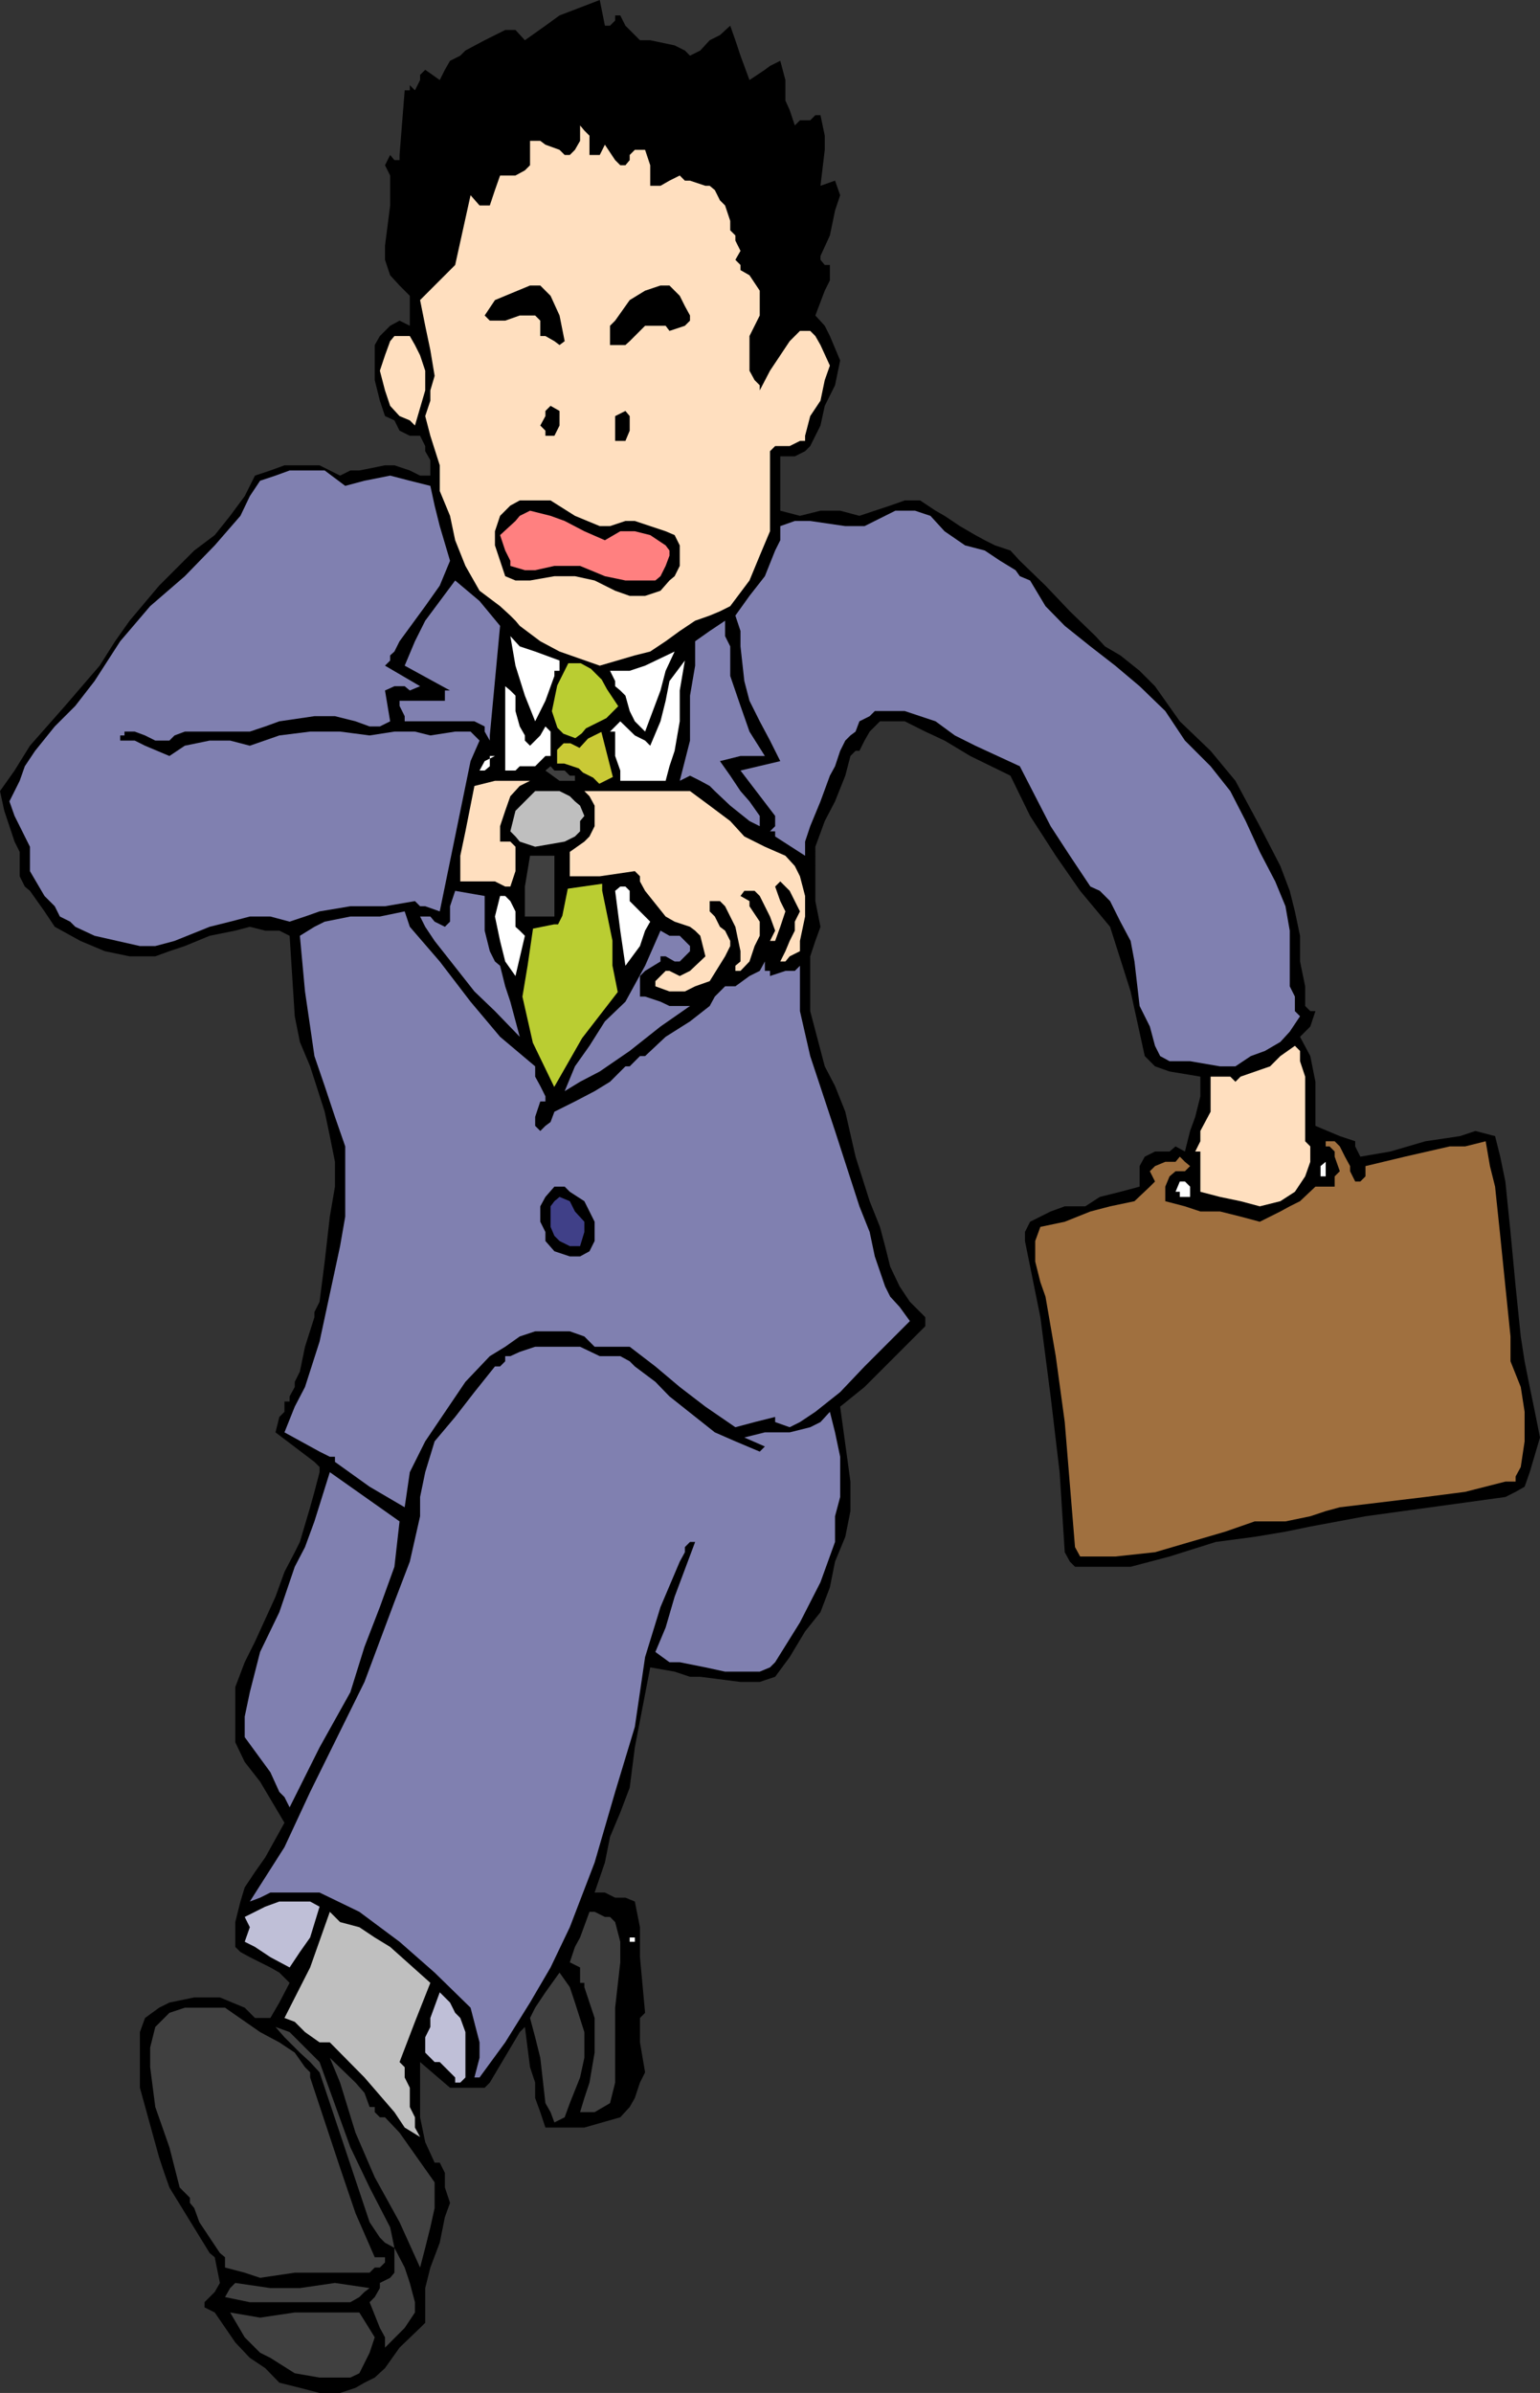
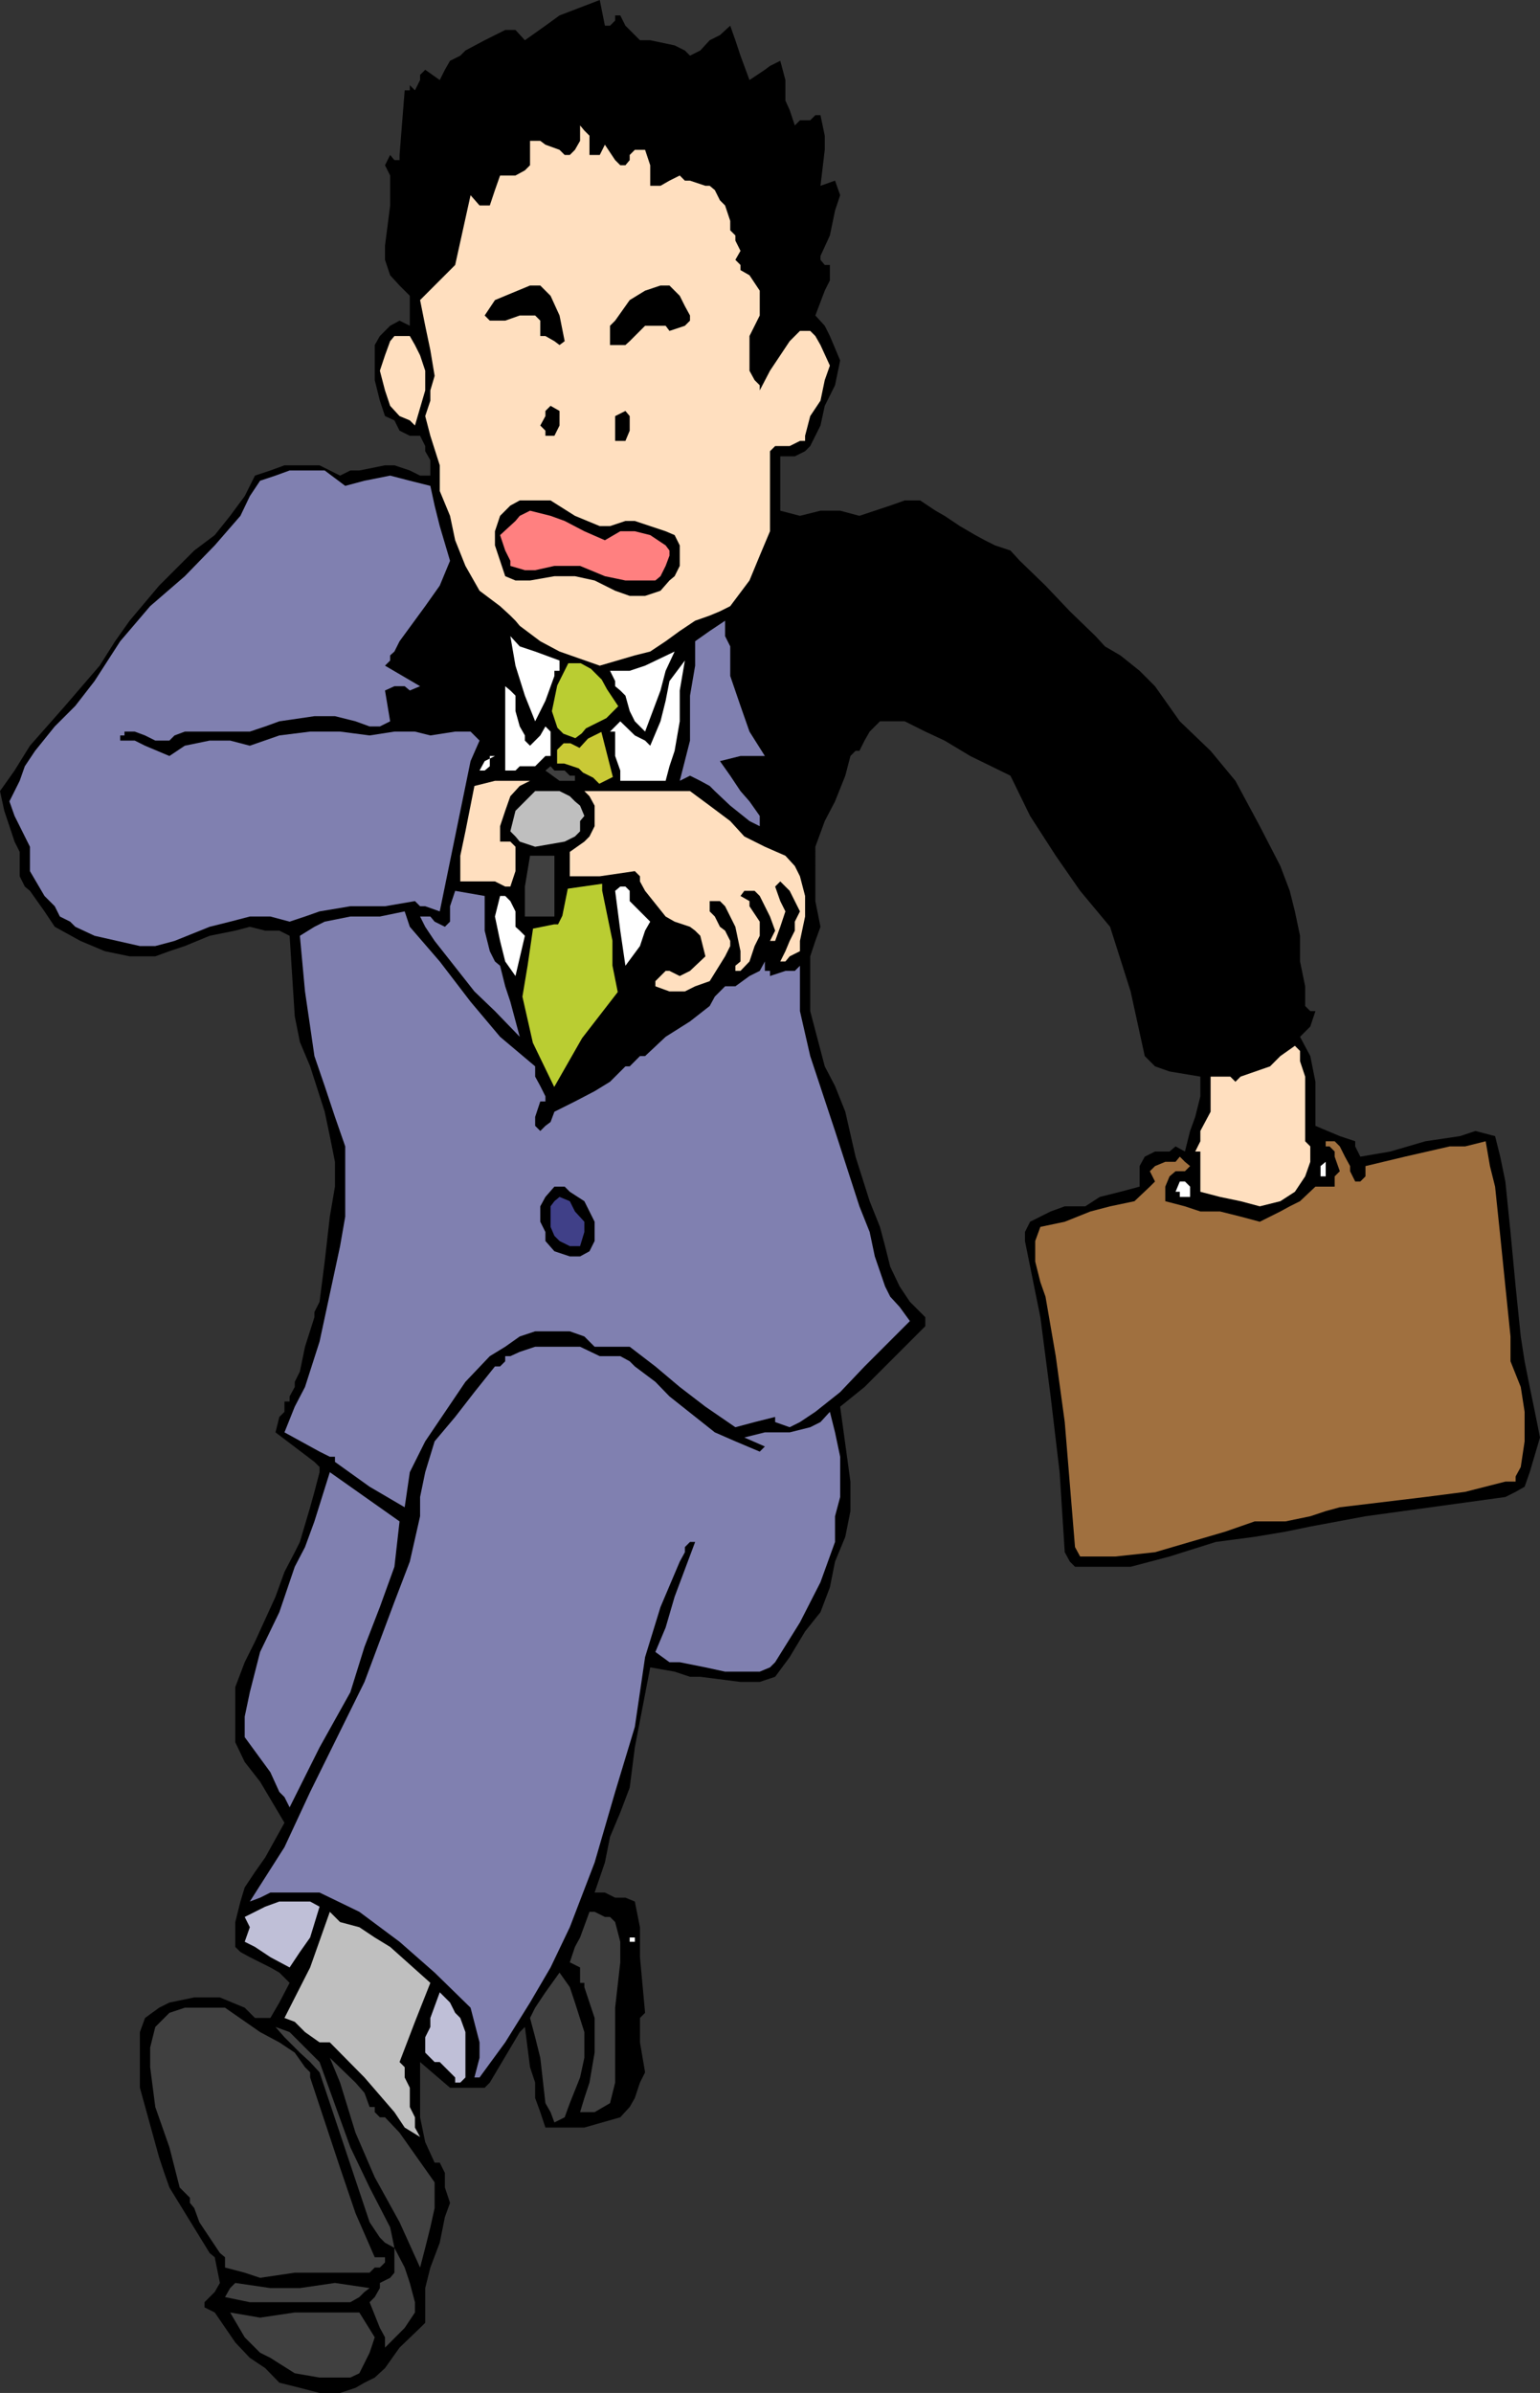
<svg xmlns="http://www.w3.org/2000/svg" width="360" height="559">
  <rect width="100%" height="100%" fill="#333333" stroke="none" />
  <path d="M141.402 6h1.2l1.199-1.2V3.603H145L146.203 6l2.2 2.2 1.199 1.202H152l5.703 1.2 2.399 1.199L161.3 13l2.402-1.2 2.2-2.398L168.3 8.2l2.403-2.2 1.2 3.402L173.101 13l2.101 5.7 3.598-2.4 1.199-.898 2.402-1.203 1.2 4.5V23.5l1 2.2 1.199 3.6 1.2-1.197h2.402l1.2-1.2h1.199l1 4.797V35l-1 8.402 3.402-1.203 1.2 3.403-1.2 3.597L194 55l-2.2 4.8v.9l1 1.202h1.2V65.5l-1.2 2.402-2.198 5.797 2.199 2.403L194 78.5l2.402 5.7-1.199 5.8-2.402 4.8-1 4.602-2.399 4.797-1.199 1.203-2.402 1.2h-3.399V119.3l4.598 1.2 4.8-1.2h4.602l4.5 1.2 3.598-1.2 3.602-1.198 3.398-1.2h3.602l3.601 2.399 2.098 1.199 3.601 2.402L228 125l2.203 1.2 2.399 1.202 3.601 1.2 2.2 2.398 6 5.8 5.699 6 6 5.802L258.3 151l3.601 2.102 4.5 3.597 3.598 3.602 5.8 8.199 7.2 6.902 5.8 7L294.5 193l4.8 9.3 2.2 5.802 1.203 4.8 1.2 5.7v6l1.199 5.8V235l1.199 1.2h1.199l-1.2 3.6-2.398 2.4 2.399 4.5 1.199 6V263l5.703 2.402 3.598 1.2v1.199l1.199 2.398 7-1.199 8.203-2.398 8.098-1.2 3.601-1.203 4.598 1.203 1.203 4.797 1.2 5.801 1.199 11.8 1.199 12.7 1.199 11.7.902 5.8 1.2 6 1.199 5.8 1.199 6-2.398 8.102-1.2 3.399-2.101 1.199-2.399 1.2-32.699 4.5-12.902 2.402-5.801 1.199-7.2 1.199-9.097 1.2-10.8 3.402L264.3 366h-13l-1.2-1.2-1.199-2.198-1.199-18.7-2.101-17.703-2.399-18.5-3.601-17.797v-2.101l1.199-2.399 4.8-2.402 3.301-1.2h4.801l3.399-2.198 4.8-1.2 4.5-1.203v-4.797l1.2-2.203L270 269h3.402l1.399-1.2L277 269l1.203-4.8 1.2-3.298 1.199-4.8V251.5l-7.2-1.2-3.402-1.198-2.398-2.403-3.301-15.097L259.5 216.5l-7-8.398-5.7-8.2-6-9.3-4.597-9.403-9.402-4.597-6-3.602-4.5-2.098-4.801-2.402h-5.797l-2.402 2.402-1.2 2.098-1.199 2.402H200l-1.2 1.2-1.198 4.597-2.399 6-2.402 4.602-2.2 6V210.5l1.2 6-1.2 3.3-1.199 3.602V236.2l3.399 12.903 2.402 4.597 2.399 6L200 270.2l3.3 10.403 2.403 6 1.2 4.5 1.199 4.8 2.199 4.598 2.402 3.602 3.598 3.597v2.102L202.1 324l-5.699 4.602 2.399 17.5V353l-1.2 6-2.398 5.8-1.203 6-2.2 5.802-3.597 4.5-3.601 6-3.399 4.597-3.601 1.203h-4.5l-9.399-1.203H161.3l-3.598-1.199-5.703-1-3.598 18.7-1.199 9.402-2.203 5.8-2.398 5.7-1.2 6-2.402 7h2.402l2.399 1.199h2.402l2.2.898 1.199 6v7l1.199 13-1.2 1.203v5.7l1.2 7-1.2 2.398-1.199 3.602-1.199 2.097-2.203 2.403-8.398 2.398H127.5l-1.2-3.598-1.198-3.3V486.5l-1.2-3.598-1.199-9.402-1.203 1.2-7 11.8-1.2 1.2h-8.097l-7-6v12.902l1.2 5.8 2.199 4.797h1.199l1.199 2.403V511l1.203 3.602-1.203 3.3-1.2 6-2.198 5.797-1.2 4.801v8.102l-1.199 1.199-4.8 4.601L90 553.2l-2.398 2.203-2.399 1.2-2.101 1.199L79.5 559h-4.797l-4.601-1.2-4.801-1.198L62 553.199l-3.598-2.398L55 547.199l-4.797-7L47.801 539v-1.2L49 536.603l1.203-1.2 1.2-2.101-1.2-6-1.203-1L39.602 511l-1.2-3.398L37.203 504l-4.5-16.3v-13l1.2-3.298 3.3-2.402 2.399-1.2 5.8-1.198h6L57.203 469l1.2 1.2 1.199 1.202h3.601l2.098-3.601 2.402-4.602-2.402-2.398-2.098-1.2-4.8-2.402-2.2-1.199L55 454.8V449l1.203-4.8 1-3.298 2.399-3.601L62 433.902l4.5-8.101-5.7-9.602-3.597-4.597L55 407v-12.898l2.203-5.801 2.399-4.801 4.8-10.5 2.098-5.8 2.402-4.598 1.2-2.403 2.398-8.097 1-3.602 1.203-4.598V342.7l-1.203-1.2-9.098-6.898.899-3.602 1.199-1.2v-2.398h1.203V326.2l1.2-2.199v-1.2l1.199-2.398 1.199-5.8L73.5 307.7v-1.2l1.203-2.398 1.2-9.403 1.199-10.5 1.199-7v-5.797l-1.2-6-1.199-5.703-3.402-10.597-2.398-5.7-1.2-6-1.199-18.8-2.402-1.2H62l-3.598-.902-3.402.902-6 1.2L43.203 221l-3.601 1.2-3.301 1.202h-6L24.5 222.2l-5.7-2.398-6-3.301-2.398-3.598-3.402-4.8-1.2-1-1.198-2.403V199l-1.2-2.398L2.203 193 1 189.402l-1-4.601L3.402 180 7 174.2l8.203-9.298 8.098-9.402 3.601-5.7 3.399-4.8 6.902-8.2 8.2-8.198 4.8-3.602 3.598-4.5 3.402-4.598 2.399-4.8 3.601-1.2L66.5 108.7h8.203l2.399 1.203 2.398 1.2 2.402-1.2H84l6-1.203h2.203l3.598 1.203 2.402 1.2h2.399V107.5l-1.2-2.098V104.2l-1.199-2.398h-2.402l-2.399-1.2-1.199-2.402-2.203-1-1.2-3.597-1.198-4.801v-8.2L88.8 78.5l2.402-2.398 2.2-1.2 2.398 1.2v-7l-2.399-2.403-2.199-2.398L90 60.699v-3.297L91.203 48v-7L90 38.602l1.203-2.403 1 1.203h1.2V36.2l1.199-15.097H95.8v-1.2l1.199 1.2 1.203-2.403v-1.2l1.2-1.2 3.398 2.4 1.2-2.4 1.203-2.1 2.399-1.2 1.199-1.2 4.5-2.398L118.1 7h2.399l2.203 2.402L127.5 6l3.3-2.398L140.204 0l1.2 6" />
  <path d="M140.203 9.402h1.2l1.199 1.2L145 7l1.203 2.402 1 1.2 1.2 1.199H152L155.602 13l3.3 1.2 3.598 2.1 2.402-.898 1-2.402 2.399-1.2 1.199-2.398L170.703 13l1.2 3.3 1.199 3.602 2.101 2.399L180 17.5l1.203 8.2 1.2 3.6 2.199 2.4 6-1.2v5.7l-1.2 4.8v2.402l-1.199 1L187 46.801V48l1.203 1.2h1.2l1.199-2.4 2.199-1.198v4.8l-1 4.598-3.598 9.3v-1.198V64.3l1.2 1.199h1.199v-1.2 3.602l-1.2 2.2-3.601 4.8-1.2-1.203h-1v1.203l-6 10.5v-4.8l2.399-4.5 1.203-4.602v-3.598l-6-6V60.7L174 58.602l1.203-1.2-2.101-5.8-3.602-6-1.2-2.2L165.903 41l-3.402-1.2h-3.598v-1.198h-3.3l-1.2 1.199v-2.399l-1.199-1.203L152 35v-2.098h-1.2l-2.398-1.203-2.199 1.203-1.203.899v-.899l-1.2-1.203-1.198-1.199h-1.2l-1.199 1.2v-2.4l-2.402-2.398h-2.2l-1.199 2.399-1.199 3.601-2.402-1.203H127.5l-4.797-2.398L121.5 30.5l-1 1.2v2.1l1 3.602-4.598 1.2h-1.199l-2.402 1.199v4.601l-2.399-1h-2.101l-2.399 3.399-1.199 4.8v5.801l-1.203 4.5h-1.2l-1.198 1.2-2.2 2.398v1.2H97l-2.398-1.2-1.2-2.398-1.199-3.301v-6h2.399l1.199-1.2-1.2-3.402v-3.597l-1.199-2.2v-3.601H97v-1.2L95.8 35l1.2-3.3v-8.2l2.402-3.598 3.399 3.598L104 22.3v-1.198l1.203-2.403 1.2-2.398 1.199-.899 3.3-2.402 3.598-2.398 2.402-1.2h4.598l1.203 2.399 2.399-1.2L127.5 8.2l2.102-1.2 1.199-1 3.601-2.398 3.399-1.2L139 6l1.203 2.2v1.202" />
  <path fill="#ffdfbf" d="m140.203 36.2 1.2-2.4 2.398 3.602 1.199 1.2h1.203l1-1.2V36.2l1.2-1.199h2.398L152 38.602v4.8h2.402L156.5 42.2l2.402-1.2 1.2 1.2h1.199l3.601 1.202h1l1.2 1 1.199 2.399L169.5 48l1.203 3.602V53.8l1.2 1.199v1.2l1.199 2.402-1.2 2.097 1.2 1.203v1.2l2.101 1.199 2.399 3.601V73.7l-1.2 2.403-1.199 2.398v8.102l1.2 2.199L177.601 90v1.2L180 86.601 182.402 83l2.2-3.3L187 77.3h2.402l1.2 1.2 1.199 2.102 2.199 4.8-1.2 3.399-1 4.8-2.398 3.598-1.199 4.602V103H187l-2.398 1.2h-3.399L180 105.401v18.7l-2.398 5.699-2.399 5.8-4.5 6-2.402 1.2-2.399 1-3.402 1.2-3.598 2.402-3.3 2.399-3.602 2.398-3.598.903-8.199 2.398-9.402-3.3-4.5-2.4-4.801-3.6-1-1.2-1.2-1.2-2.398-2.198-4.8-3.602-3.301-5.8-2.399-6-1.199-5.7-2.402-5.8v-6l-2.2-6.9-1.199-4.6 1.2-3.598v-2.403l1-3.398-1-6-1.2-5.7-1.199-6 8.2-8.199 3.597-16.3L112.102 48h2.398l1.203-3.598 1.2-3.402h3.597l2.203-1.2 1.2-1.198v-5.7h2.398l1.199.899L130.8 35l1.2 1.2h1.203l1.2-1.2 1.199-2.098v-3.601l1 1.199 1.199 1.2v4.5h2.402" />
  <path d="M161.3 73.7v1.202l-1.198 1.2L156.5 77.3l-.898-1.2H150.8l-3.598 3.598-1 .903h-3.601v-4.5l1.199-1.2 3.402-4.8 3.598-2.2 3.601-1.203h2.098l2.402 2.403 1.2 2.398 1.199 2.2m-32.597-4.597 2.098 4.597 1.199 6-1.2.903-1.198-.903L127.5 78.5h-1.2v-3.598l-1.198-1.203H121.5l-3.398 1.203H114.5l-1.2-1.203 2.403-3.597 2.399-1 5.8-2.403h2.399l2.402 2.403" />
  <path d="m158.902 73.7-1.199 1.202h-2.101L152 73.7h-3.598l-2.199 3.602V78.5H145l1.203-3.598 2.2-2.402 2.398-2.398 3.601-1 2.098 1 2.402 1.398v2.2M127.5 71.5l2.102 5.8-.899-2.398L127.5 73.7l-4.797-2.199-4.601 1 2.398-1 2.203-2.398h2.399l1.199 1L127.5 71.5" />
  <path fill="#ffdfbf" d="m98.203 83 1.2 3.602v4.597L97 99.402 95.8 98.2l-2.398-1-2.199-2.398L90 91.199l-1.2-4.597L90 83l1.203-3.3 1-1.2h3.598L97 80.602 98.203 83" />
  <path d="M130.8 97.2v2.202l-1.198 2.399H127.5v-1.2l-1.2-1.199 1.2-2.203V96l1.203-1.2 2.098 1.2v1.2m16.402 0v3.402l-1 2.398h-2.402v-5.8l2.402-1.2 1 1.2" />
  <path fill="#8080b0" d="m80.703 113.5 4.5-1.2 6-1.198 4.598 1.199 4.8 1.199 1 4.602 1.2 4.8 2.402 8.098-2.402 5.8-3.399 4.802-6 8.199-1.199 2.398-1 .903v1.199L90 155.5l8.203 4.8-2.402 1-1.2-1h-2.398l-2.203 1 1.203 7.2-2.402 1.2h-2.399l-3.3-1.2-4.801-1.2H73.5l-8.2 1.2-3.3 1.2-3.598 1.202H43.203l-2.402.899L39.6 173h-3.3l-2.399-1.2-2.402-.898h-2.398v.899h-1V173H31.5l2.402 1.2 5.7 2.402 3.601-2.403L49 173h4.8l4.602 1.2 6.899-2.4 7.199-.898h7l6.902.899 5.801-.899H97l3.602.899 5.8-.899H110l.902.899 1.2 1.199-2.102 4.8-7.2 35.102-3.398-1.203h-1.199L97 210.5l-7 1.2h-8.098l-7.199 1.202-3.402 1.2-3.598 1.199-4.5-1.2h-4.8l-4.602 1.2L49 216.5l-8.2 3.3-4.5 1.2h-3.597l-10.601-2.398-4.5-2.102-1.2-1.2L14 214.103l-1.2-2.403-2.398-2.398L7 203.5v-5.7l-1.2-2.398L4.603 193l-1.2-2.398-1.199-3.403 2.399-4.797L5.8 179l2.402-3.598 4.598-5.703 4.8-4.797 4.5-5.8 6-9.301 7-8.2 8.102-7 7-7.199 6-6.902 2.2-4.598 2.398-3.601 3.601-1.2 3.301-1.199h8.2l4.8 3.598" />
  <path d="M140.203 122.902h2.399l3.601-1.203h2.2l3.597 1.203 3.602 1.2 2.101.898 1.2 2.402v4.797l-1.2 2.403-1.203 1-2.098 2.398-3.601 1.2h-3.598l-3.402-1.2-4.801-2.398-4.598-1h-4.8l-5.7 1H120.5l-2.398-1-1.2-3.602-1.199-3.598v-3.3l1.2-3.602 2.398-2.398 2.199-1.2h7.203l5.7 3.598 5.8 2.402" />
  <path fill="#ff8080" d="m141.402 126.2 3.598-2.098h3.402L152 125l3.602 2.402.898 1.2v1.199l-.898 2.398-1.2 2.403-1.199 1h-7l-4.8-1-5.801-2.403h-6l-4.5 1h-2.399l-3.402-1V131l-1.2-2.398-1.199-3.602 3.598-3.3 1-1.2 2.402-1.2 4.801 1.2 3.297 1.2 4.602 2.402 4.8 2.097" />
-   <path fill="#8080b0" d="m225.602 127.402 4.601 1.2 3.598 2.398 3.601 2.2 1 1.402 2.399 1 3.601 6 4.5 4.597 6 4.801 5.801 4.5 5.7 4.8 6 5.802L277 173l6 6 4.602 5.8 3.601 7 3.297 7.2 3.602 6.902 2.398 5.797 1 5.703v13l1.203 2.399v3.398l1.2 1.203L301.5 241l-2.2 2.402-3.597 2.098-3.3 1.2-3.602 2.402h-3.598l-7-1.2h-4.8l-2.2-1.203-1.203-2.398-1.2-4.5-2.398-4.801-1.199-10.398-.902-4.801-2.399-4.5-2.402-4.801-2.398-2.398-2.2-1-4.8-7.2-4.5-6.902-7.2-14L228 174.2l-4.797-2.4-4.5-3.3-7.203-2.398h-7l-1.2 1.199-2.398 1.199-.902 2.402-1.2.899-1.198 1.199-1.2 2.402-1.199 3.598-1.203 2.2-2.2 6-2.398 5.8-1.199 3.602v3.3l-7-4.5V194.2H180l1.203-1.199v-2.398L173.102 180l9.3-2.2L180 173l-2.398-4.5-2.399-4.8-1.203-4.598-.898-8.102v-3.598l-1.2-3.601 3.301-4.602 3.598-4.597 2.402-6 1.2-2.403v-3.297l3.398-1.203h3.601l8.2 1.203h4.5l2.398-1.203 2.402-1.199 2.399-1.2h4.601l3.598 1.2 3.3 3.602 4.802 3.3m-108.7 18.798-2.402 25.6v1.2l-1.2-2.098V169.7l-2.398-1.199h-16.3v-1.2l-1.2-2.398V163.7H104v-2.398h1.203L94.602 155.5 97 149.8l2.402-4.8 7-9.398 5.7 4.8 4.8 5.797" />
  <path fill="#8080b0" d="M170.703 151v6.902l2.399 7 2.101 6 3.598 5.7h-5.7l-4.8 1.199 2.402 3.398 2.399 3.602 2.101 2.398 2.399 3.403V193l-2.399-1.2-4.5-3.6-3.601-3.4-1.2-1.198-2.199-1.2-2.402-1.203-2.399 1.203 2.399-9.402v-10.5l1.199-7v-5.7l3.402-2.398L169.5 145v3.602l1.203 2.398" />
  <path fill="#fff" d="M130.8 154.3v2.4h-1.198v1.202L127.5 163.7l-2.398 4.801-2.399-6-2.203-7-1.2-6.898 2.2 2.398 3.602 1.2 5.699 2.1m19.999 16.601-1.198-1.203-1.2-1.199-1.199-2.398-1-3.602-1.203-1.2-1.2-1v-1.198l-1.198-2.403h4.601l3.598-1.199 6.902-3.3-2.101 4.5-1.2 4.6-3.601 9.602" />
  <path fill="#fff" d="M155.602 182.402H145V180l-1.2-3.398v-5.7h-1.198L145 168.5l3.402 3.3 2.399 1.2 1.199 1.2 2.402-5.7 1.2-4.8.898-4.598 3.602-4.801-1.2 7v7.199l-1.199 6.902L156.5 179l-.898 3.402" />
  <path fill="#bacd32" d="m143.8 164.902-2.398 2.399L139 168.5l-2.398 1.2-1 1.202-1.2.899-2.402-.899-1.2-1.203-1.198-3.597 1.199-5.801 2.402-4.801h2.399l2.199 1.2 1.199 1.202 1.203 1.2 1.2 2.199 2.398 3.601" />
  <path fill="none" stroke="#bacd32" stroke-miterlimit="10" stroke-width="1.134" d="m143.8 164.902-2.398 2.399L139 168.5l-2.398 1.2-1 1.202-1.2.899-2.402-.899-1.2-1.203-1.198-3.597 1.199-5.801 2.402-4.801h2.399l2.199 1.2 1.199 1.202 1.203 1.2 1.2 2.199zm0 0" />
  <path fill="#fff" d="M122.703 171.8v1.2l1.2 1.2 2.398-2.4 1.199-2.1 1.203 1.202v5.7H127.5L125.102 179H121.5l-1 1h-2.398v-19.7l1.199 1 1.199 1.2v3.602l1 3.597 1.203 2.102" />
  <path fill="#c9c936" d="m142.602 181.2-2.399 1.202L139 181.2l-2.398-1.2-1-1-3.602-1.2h-1.2v-2.398l1.2-1.203h1.203l2.399 1.203L137.8 173l2.402-1.2 2.399 9.4" />
  <path fill="none" stroke="#c9c936" stroke-miterlimit="10" stroke-width="1.134" d="m142.602 181.2-2.399 1.202L139 181.2l-2.398-1.2-1-1-3.602-1.2h-1.2v-2.398l1.2-1.203h1.203l2.399 1.203L137.8 173l2.402-1.2zm0 0" />
  <path fill="#fff" d="m112.102 180 1.199-2.2 2.402-1.198H114.5V179l-1.2 1h-1.198" />
  <path fill="#404040" d="M134.402 182.402h-3.601L127.5 180l1.203-1 .899 1H132l1.203 1.2h1.2v1.202" />
  <path fill="#ffdfbf" d="m123.902 182.402-2.402 1.2-2.2 2.398-1.198 3.402-1.2 3.598v3.602h2.399l1.199 1.199v5.699l-1.2 3.602h-1.198l-2.399-1.2h-8.101v-6l1.199-5.703 2.101-10.597 4.801-1.2h8.2" />
  <path fill="#bfbfbf" d="m133.203 186 1.2 1.2 1.199 1 1 2.402-1 1.199v2.398l-1.2 1.203-2.402 1.2-6.898 1.199-3.602-1.2-1-1.199-1.2-1.203 1.2-4.797 4.602-4.601h5.699l2.402 1.199" />
  <path fill="#ffdfbf" d="m161.3 184.8 4.602 3.4 4.801 3.6 3.297 3.602 2.402 1.2 2.399 1.199 4.8 2.101 2.2 2.399 1.199 2.398 1.203 4.602v4.8l-1.203 5.7v2.398l-2.398 1.203-1 1.2h-1.2l1.2-2.403 1-2.398 1.199-2.399v-2.101l1.199-2.399-1.2-2.402-1.198-2.398-2.2-2.2-1.199 1.2 1.2 3.398 1.199 2.402-1.2 3.598-1.199 3.3H180l1.203-2.398-1.203-3.3-2.398-4.801-1.2-1.2H174l-.898 1.2 2.101 1.199v1.2l2.399 3.6v3.302l-1.2 2.398-1.199 3.602-2.101 2.199h-1.2v-1.2l1.2-1V222.2l-1.2-5.699-1.199-2.398-1.203-2.403-1.2-1.199h-2.398v2.402l1.2 1.2 1.199 2.398 1.199.902 1.203 2.399V221l-1.203 2.402-3.598 5.797-3.402 1.203-2.398 1.2H156.5l-3.297-1.2V229.2l2.399-2.398h.898l2.402 1.199 2.399-1.2 3.601-3.398-1.199-4.8-1.203-1.2-1.2-.902-3.597-1.2-2.101-1.198-4.801-6-1.2-2.2V204.7l-1.199-1.199-8.199 1.2h-7V199l3.399-2.398 1.199-1.2L139 193v-4.8l-1.2-2.2-1.198-1.2H161.3" />
  <path fill="#404040" d="M129.602 199.902v14.2h-6.899v-7l1.2-7.2h5.699" />
  <path fill="#fff" d="m152 215.3-1.2 2.102-1.198 3.598-3.399 4.602-1.203-8.2-1.2-9.3 1.2-1h1.203l1 1v2.398l1.2 1.2 3.597 3.6" />
  <path fill="#bacd32" d="m140.203 208.102 2.399 11.699v5.8l1.199 6-8.2 10.598-6 10.5-4.5-9.297-2.398-10.601 1.2-7.2 1.199-8.199 4.5-.902h1.199l1.199-2.398 1.203-6 7-1v1" />
  <path fill="none" stroke="#bacd32" stroke-miterlimit="10" stroke-width="1.134" d="m140.203 208.102 2.399 11.699v5.8l1.199 6-8.2 10.598-6 10.5-4.5-9.297-2.398-10.601 1.2-7.2 1.199-8.199 4.5-.902h1.199l1.199-2.398 1.203-6 7-1zm0 0" />
  <path fill="#8080b0" d="M113.3 209.3v8.102l1.2 4.797 1.203 2.403 1.2 1 1.199 4.8L119.3 234l2.199 8.2-5.797-6-4.8-4.598-9.301-11.801-2.2-3.301-1.199-2.398h2.399l1 1.199L104 216.5l1.203-1.2v-3.6l1.2-3.598 6.898 1.199" />
  <path fill="#fff" d="M122.703 218.602 120.5 228l-2.398-3.398-1.2-4.801-1.199-5.7 1.2-4.8h1.199l1.199 1.199 1.199 2.402v3.598l1 .902 1.203 1.2" />
  <path fill="#8080b0" d="m95.8 216.5 7 8.102L110 234l6.902 8.2 8.2 6.902v2.398l1.199 2.2 1.199 2.402v1.199h-1.2l-1.198 3.601V263l1.199 1.2 1.199-1.2 1.203-.898.899-2.403 4.8-2.398 4.598-2.399 3.602-2.203 3.601-3.597h1l1.2-1.2 1.199-1.203h1.199l4.8-4.5 5.7-3.597 4.601-3.602 1.2-2.2 2.398-2.398h2.402l3.301-2.402 2.399-1.2 1.199-2.198v2.199H180V228l3.602-1.2h2.199l1.199-1.198v10.597l2.402 10.5 5.801 17.5 5.7 17.602 2.398 6 1.199 5.699 2.402 7 1.2 2.402 2.199 2.399 2.402 3.3-10.601 10.598-5.7 6-5.8 4.602-3.602 2.398-2.398 1.203-3.399-1.203V331l-4.8 1.2-4.5 1.202-7-4.8-6-4.602-5.7-4.8-6-4.598H139l-1.2-1.2-1.198-1.203-3.399-1.199h-8.101l-3.602 1.2-3.398 2.402-3.602 2.199-5.7 6-9.398 13.898-3.601 7.203-1.2 8.2-8.199-4.801-8.101-5.801v-1.2h-1.2l-2.398-1.198-8.203-4.5 2.402-6L71.301 324l3.402-10.598 4.797-22.3 1.203-6.903v-16.398l-2.402-6.899-2.399-7.203-2.402-7-1-6.898-1.2-8.2-1.198-13L73.5 216.5l2.402-1.2 6-1.198h6.899l5.8-1.2 1.2 3.598" />
-   <path fill="#8080b0" d="m161.3 222.2-1.198 1.202-1.2 1.2h-1.199l-2.101-1.2h-1.2v1.2l-3.601 2.199-1.2 1.199v4.8h1.2l3.601 1.2 2.098 1h4.8l-6.898 4.8-7.199 5.7-7 4.8-4.601 2.4-3.602 2.202 2.402-5.8 3.399-4.801 3.601-5.7 4.801-4.601 4.598-8.398 3.601-8.2 2.098 1.2h2.402l2.399 2.398v1.2" />
  <path fill="#ffdfbf" d="M305.102 251.5v15.102l1.199 1.199v3.601l-1.2 3.399-2.398 3.601-3.402 2.2-4.801 1.199-4.5-1.2-4.797-1-4.601-1.199V269h-1.2l1.2-2.398v-2.403l2.398-4.5V251.5h4.602l1.199 1.2 1.199-1.2 6.902-2.398 2.399-2.403 3.402-2.398 1.2 1.199v2.402l1.199 3.598" />
  <path fill="#a0703f" d="M315.602 272.402v1.2L316.8 276h1.2l1.203-1.2v-2.398l9.2-2.203 10.5-2.398h3.597l4.8-1.2 1 5.801 1.2 4.797 1.203 11.5 1.2 11.801 1.199 11.7v5.8l2.398 6 .902 5.8v6.9l-.902 6-1.2 2.202v1.2h-2.398L342.5 348.5l-9.297 1.2-20 2.402-3.3.898-3.602 1.2-5.801 1.202h-7.2l-6.898 2.399-8.199 2.398-8.203 2.403-9.297 1H252.5l-1.2-2.2-2.398-29.203-2.101-15.398-2.399-13.899-1.199-3.402-1.203-4.8v-4.798l1.203-3.3 5.7-1.2 6-2.402 4.597-1.2 5.703-1.198 3.598-3.403L270 276l-1.2-2.398 1.2-1.2 2.402-1h2.399l1-1.203 1.199 1.203 1.203 1-1.203 1.2h-2.2l-1.398 1.199-1 2.398v3.403L277 281.8l3.602 1.199h4.601l4.797 1.2 4.5 1.202 4.8-2.402 2.2-1.2 2.402-1.198 3.598-3.403h4.5V274.8l1.203-1.2-1.203-3.4V269l-1.2-1.2h-.898v-1.198H312l1.203 1.199 1.2 2.398 1.199 2.203" />
  <path fill="#fff" d="M309.902 274.8h-1.199v-2.398l1.2-1v3.399m-31.7 4.801h-2.402v-1.2h-1l1-2.402H277l1.203 1.2v2.402" />
  <path d="M136.602 280.602 137.8 283l1.199 2.402v4.5l-1.2 2.399-2.198 1.199h-2.399l-3.601-1.2-2.102-2.398v-2.101l-1.2-2.399v-3.601l1.2-2.2 2.102-2.402H132l1.203 1.203 3.399 2.2" />
  <path fill="#404088" d="M136.602 285.402v2.399l-1 3.3h-2.399l-2.402-1.199-1.2-1.203-.898-2.097V281.8l.899-1.2 1.199-1 2.402 1 1.2 2.399 2.199 2.402" />
  <path fill="#8080b0" d="M140.203 316.8H145l2.203 1.2 1.2 1.2 4.8 3.6 3.297 3.4 10.602 8.402 4.8 2.097 5.7 2.403 1.199-1.2-4.801-2.101 4.8-1.2h5.802l4.8-1.199 2.399-1.203 2.199-2.398 1.203 4.8 1.2 5.7v9.398l-1.2 4.5v6l-3.402 9.403L187 379l-5.797 9.3-1.203 1.2-2.398 1H169.5l-4.598-1-6-1.2H156.5l-3.297-2.398 2.399-5.703 2.101-7.199 4.797-12.8h-1.2l-1.198 1.202v1.2l-1.2 2.199-4.5 10.601-3.601 11.7-2.399 16.3-4.601 15.2-4.801 16.5-5.797 15.097-4.5 9.403-4.8 8.199-5.801 9.3-6 8.2h-1.2l1.2-4.602v-3.597L110 469l-8.398-8.2-8.2-7.198-9.402-7-9.297-4.5h-11.5l-2.402 1.199-2.399.898L66.5 431.5l6-12.898 12.703-25.7 7-18.703 3.598-9.398 2.402-10.602v-4.5l1.2-5.797 2.199-7.203 4.8-5.699 4.5-5.8 4.801-6h1.2l1.199-1.2v-1.2h1.199l2.199-1 3.602-1.198h10.5l4.601 2.199" />
  <path fill="#8080b0" d="M93.402 355.402 92.203 366l-3.402 9.402-3.598 9.297-3.3 10.602-7.2 12.898-7 14-1.203-2.398-1.2-1.2L63.204 414l-6-8.2V401l1.2-5.7 2.398-9.398 4.5-9.3 3.6-10.602 2.399-4.598 2.199-6 3.602-11.5 16.3 11.5" />
  <path fill="#bfbfd7" d="m74.703 445.402-2.203 7.2L70.102 456l-2.399 3.602-4.5-2.403-3.601-2.398-2.399-1.2 1.2-3.402-1.2-2.398L62 445.402l3.3-1.203h7.2l2.203 1.203" />
  <path fill="#bfbfbf" d="m91.203 454.8 9.399 8.4L97 472.3l-3.598 9.4 1.2 1.202v2.399l1.199 2.398v4.5L97 494.602V497l1.203 2.2-3.601-2.2-2.399-3.598-7-8.101-8.101-8.2h-2.399l-3.402-2.402-2.399-2.398-2.402-.899 6-11.8 4.602-13L79.5 449l4.5 1.2 3.602 2.402 3.601 2.199" />
  <path fill="#404040" d="m143.8 449 1.2 4.602v4.8L143.8 469v17.5l-1.198 4.8-3.602 2.102h-3.398l1-3.3 1.199-3.602 1.199-7v-8.098l-2.398-7.203v-1h-1v-3.597l-2.399-1.2 1.2-3.601 1.199-2.2 2.199-6H139l2.402 1.2h1.2L143.8 449" />
  <path fill="#fff" d="M147.203 452.602h1.2v1h-1.2v-1" />
-   <path d="m148.402 482.902-1.199 4.797-2.203 3.602 1.203-9.602 1-8.199v-9.3l1.2-9.4v28.102" />
  <path fill="#404040" d="M136.602 474.7v6l-1 4.6-2.399 6-1.203 3.302-2.398 1.199-.899-2.399-1.203-2.101-1.2-10.602-1.198-4.797-1.2-4.5 1.2-2.402 2.398-3.598 3.3-4.601 2.403 3.398 1.2 3.602 2.199 6.898" />
  <path fill="#bfbfd7" d="m108.8 485.3-1.198 1.2h-1.2v-1.2l-3.601-3.6h-1.2l-2.199-2.2v-3.598l1.2-2.402v-2.098l2.199-6 2.402 2.399 1.2 2.398 1.199 1.203 1.199 3.297v10.602" />
  <path fill="#404040" d="m68.902 479.5 2.399 3.402 1.199 1.2v1.199l7 21.101L83.102 517l4.5 10.3H90v1.2l-1.2 1.2h-1.198l-1.2 1.202h-17.5l-8.101 1.2-3.598-1.2-4.601-1.203v-2.398l-1.2-1L49 522.699l-2.398-3.597-1.2-3.301-1-1.2v-1.199L42 511l-2.398-9.398-3.301-9.403-1.2-9.297v-4.601l1.2-4.801 3.3-3.3 3.602-1.2h9.399l8.199 5.7 4.5 2.402 3.601 2.398" />
  <path fill="#404040" d="m74.703 481.7 7.2 19.902 4.5 9.398 4.8 9.3 1 4.802 2.399 4.597 1.199 3.602L97 537.8v2.398l-2.398 3.602L90 548.402V546l-1.2-2.2-2.398-6 1.2-1.198L88.8 534.5v-1.2l2.402-1.198 1-1.2v-5.8l-2.203-1.2-1.2-1.203-2.398-3.597-11.699-35-2.203-2.403-2.398-2.199-1.2-1.2-2.402-2.398-2.098-2.402 3.301 1.2 2.399 2.402 4.601 4.597m11.7 10.501h1.2v1.202l1.199 1.2H90l3.402 3.597 2.399 3.403 5.8 8.199v6l-1 4.5-1.199 4.8-1.199 4.598-4.8-10.597-5.801-10.5-4.5-10.403L79.5 486.5l-2.398-5.8 6 5.8 2.101 2.402 1.2 3.297" />
  <path fill="#404040" d="m86.402 534.5-1.199.902-1.203 1.2-2.098 1.199h-23.5l-5.8-1.2L53.8 534.5l1.2-1.2 8.203 1.2h6.899l8.199-1.2 8.101 1.2m1.2 11.5-1.2 3.602L85.203 552 84 554.402l-2.098 1h-7.199l-5.8-1-5.7-3.601-2.402-1.2L57.203 546l-3.402-5.8 7 1.202 8.101-1.203H84L87.602 546" />
</svg>